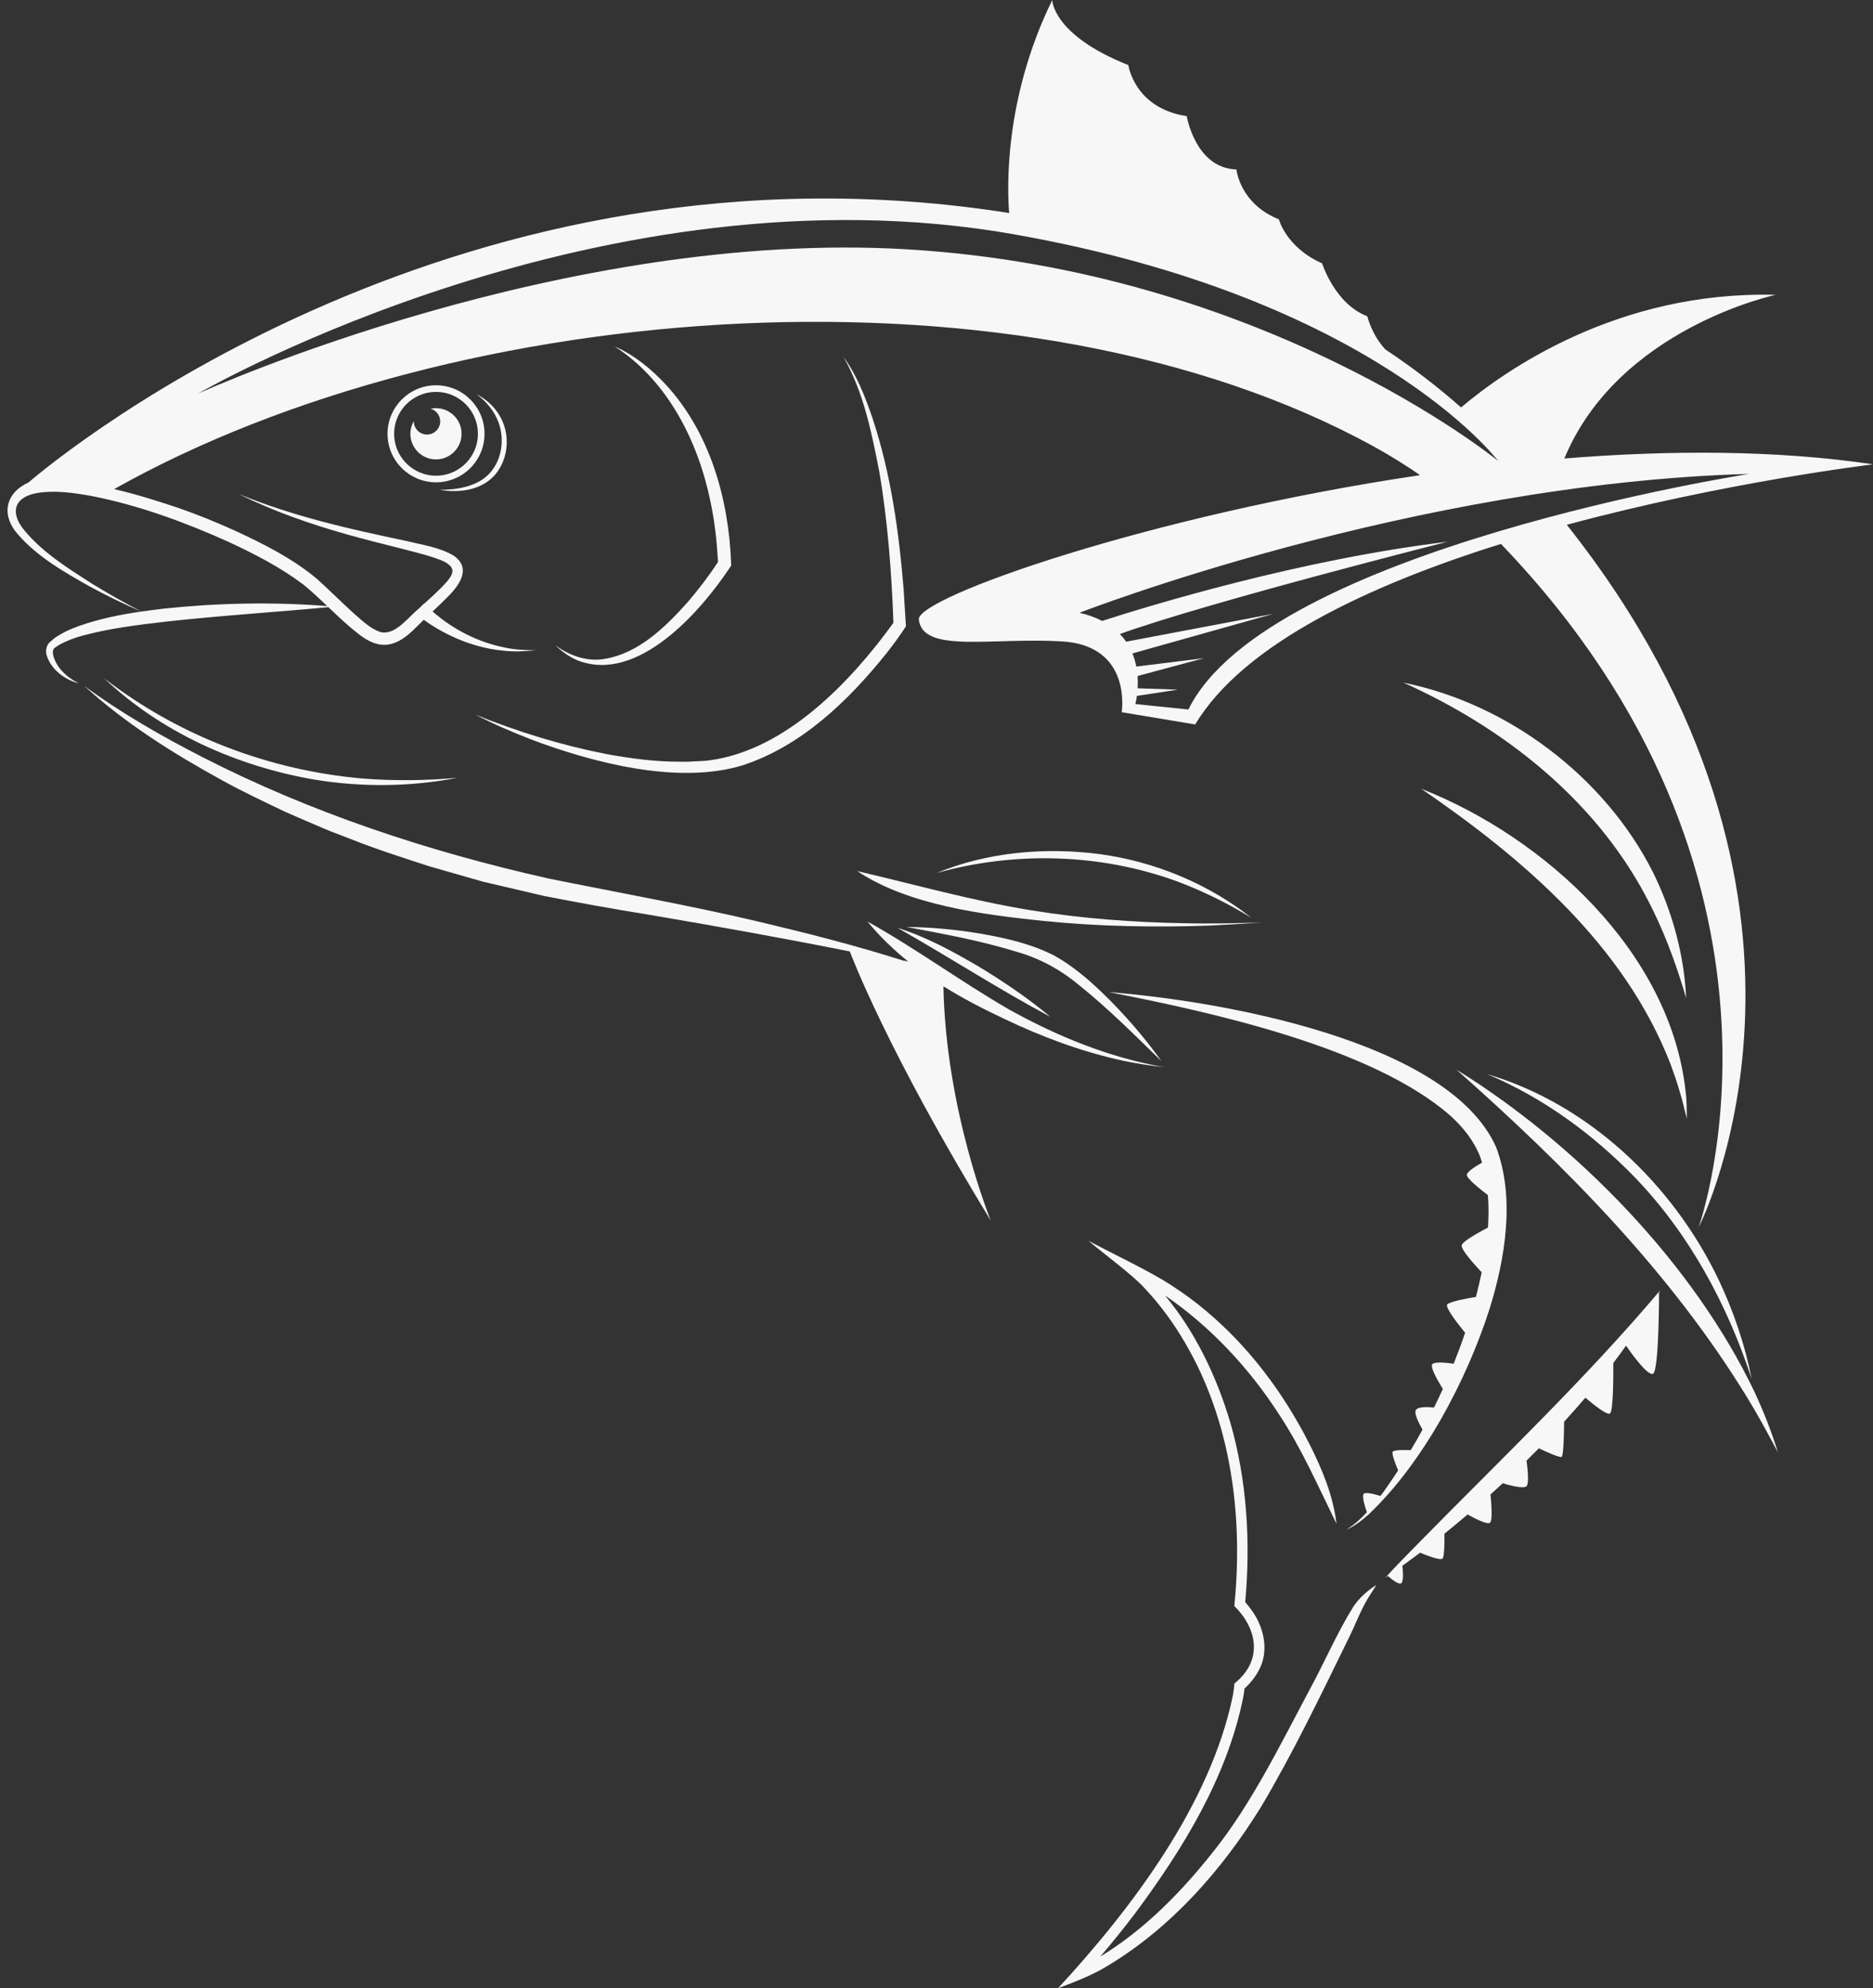
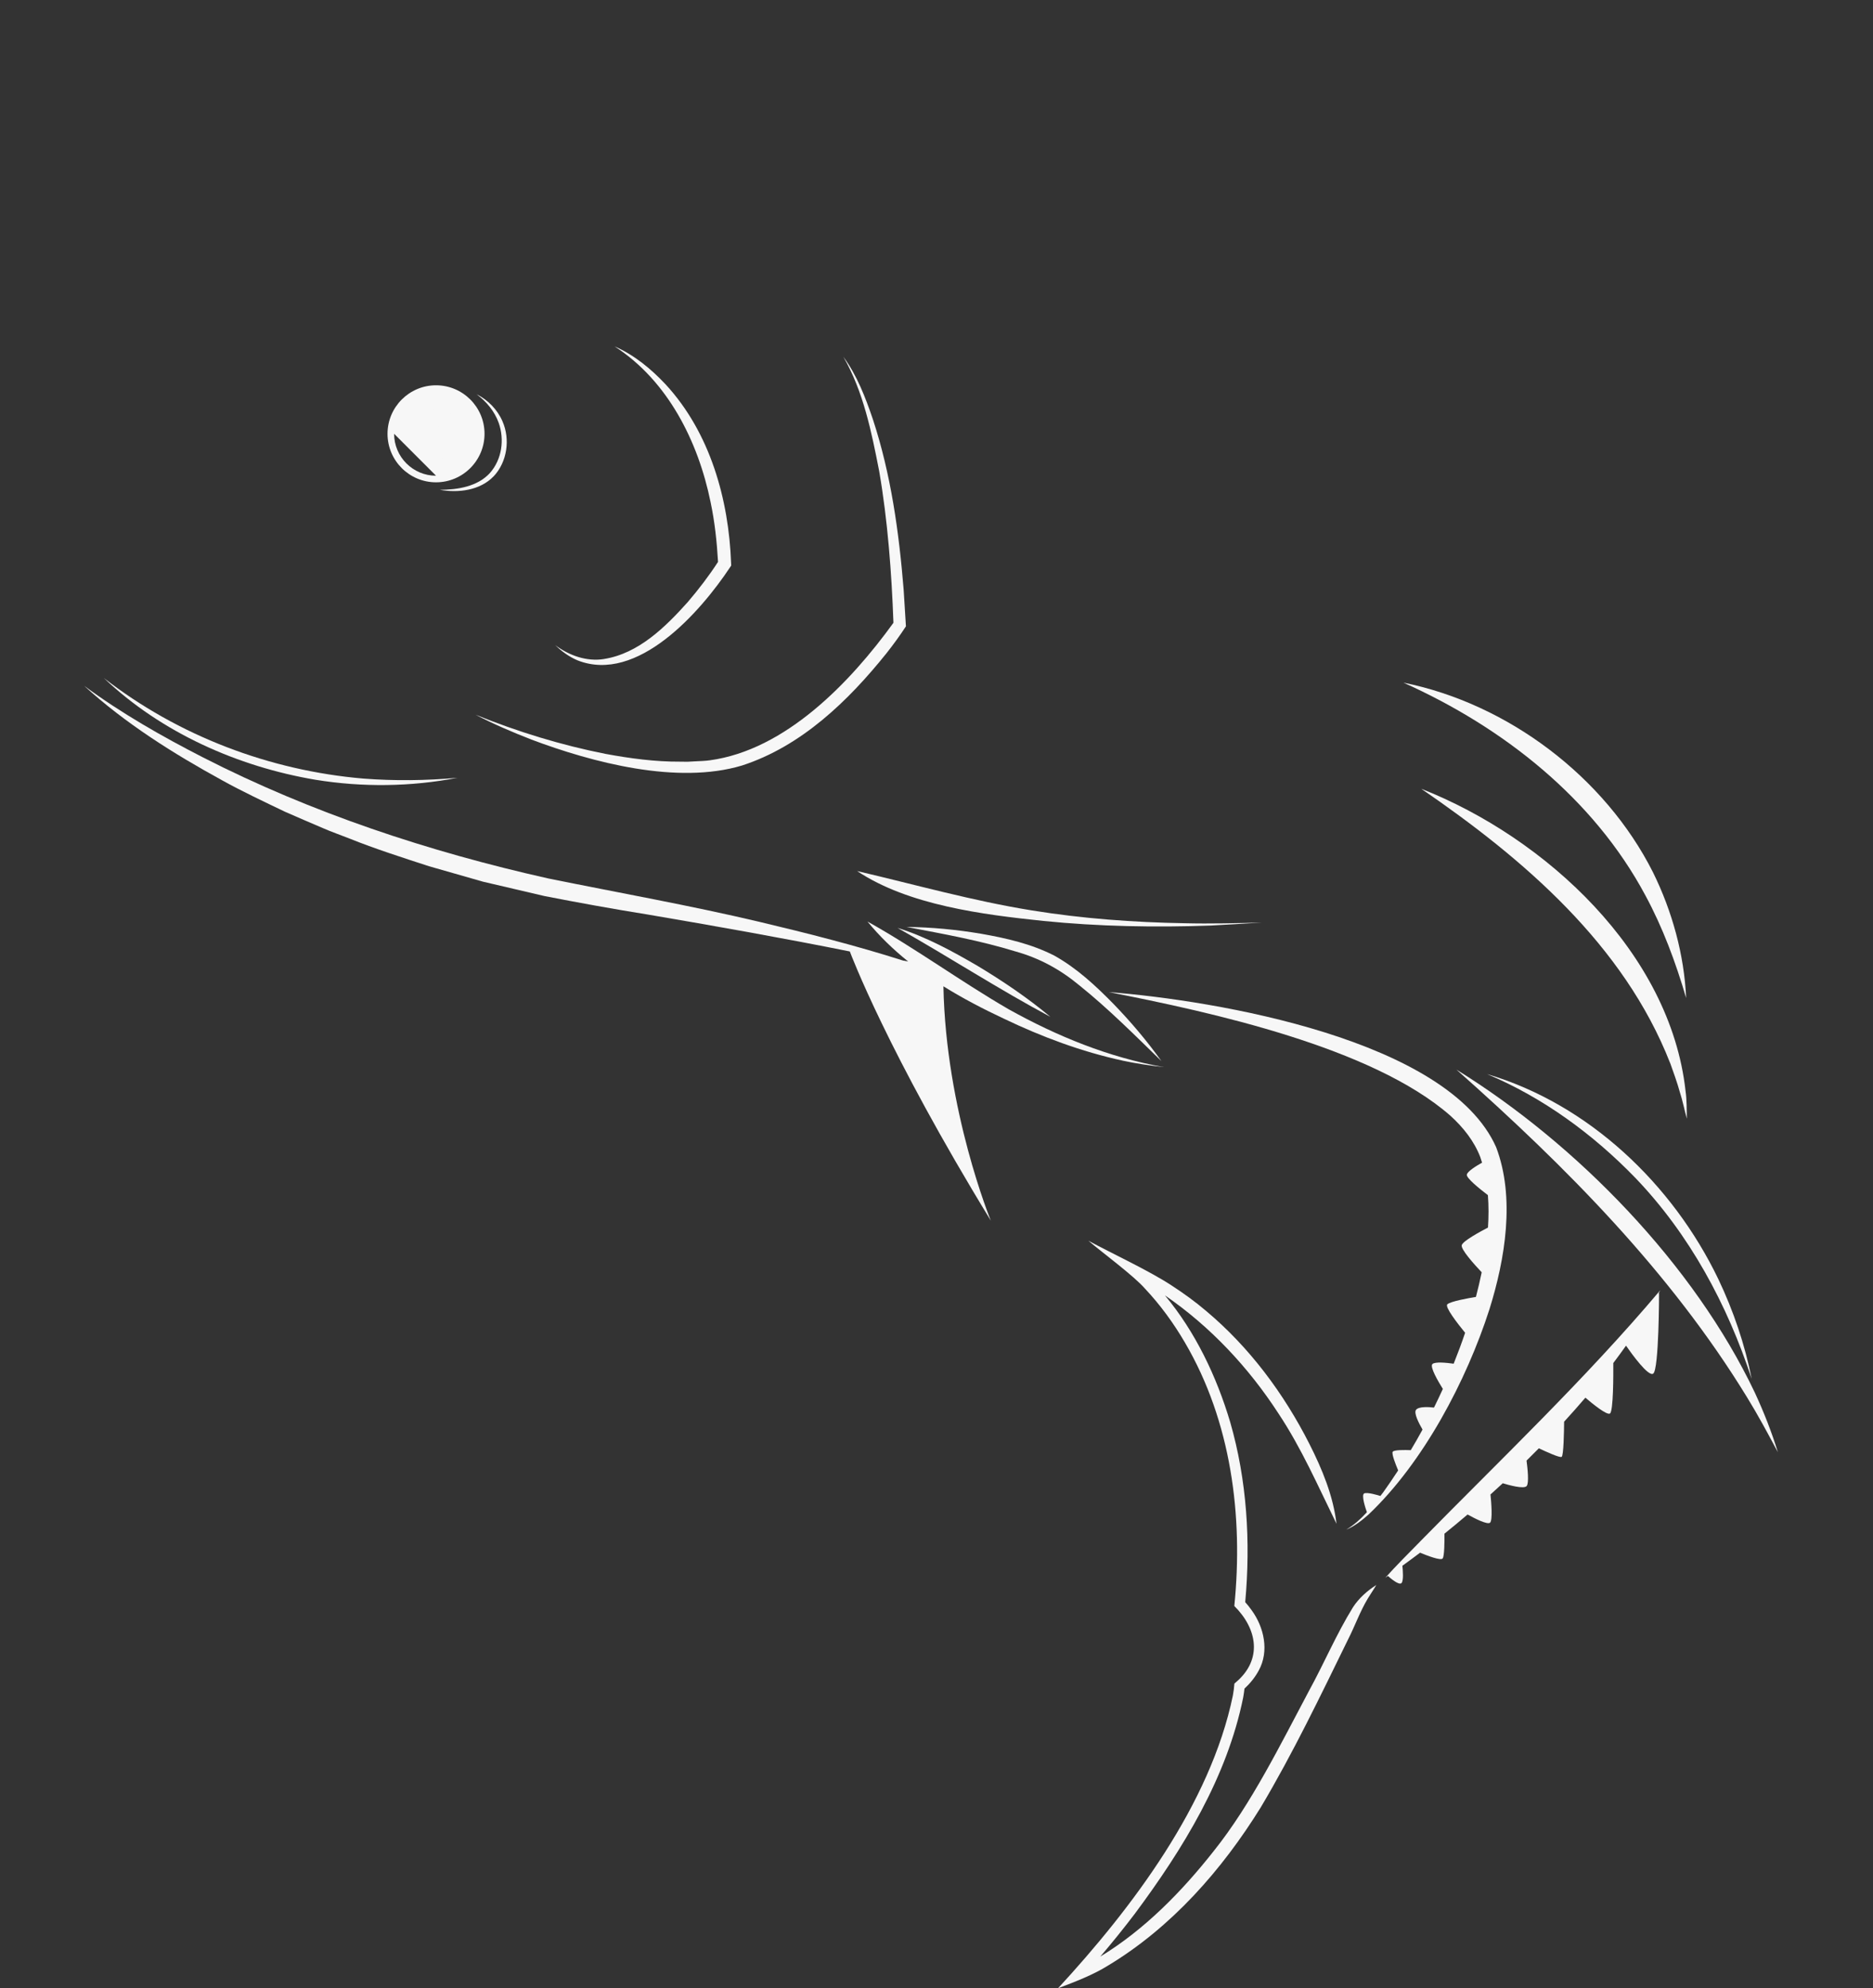
<svg xmlns="http://www.w3.org/2000/svg" data-name="Layer 2" fill="#000000" height="500" preserveAspectRatio="xMidYMid meet" version="1" viewBox="-1.9 0.0 471.1 500.0" width="471.1" zoomAndPan="magnify">
  <rect x="-1.9" y="0.0" width="471.1" height="500.0" fill="#333333" stroke="none" />
  <g id="change1_1">
-     <path d="m107.77,96.89c-6.72,0-12.2,5.47-12.2,12.2s5.47,12.2,12.2,12.2,12.2-5.47,12.2-12.2-5.47-12.2-12.2-12.2Zm0,22.74c-5.81,0-10.54-4.73-10.54-10.54s4.72-10.54,10.54-10.54,10.54,4.73,10.54,10.54-4.72,10.54-10.54,10.54Z" fill="#f7f7f7" />
+     <path d="m107.77,96.89c-6.72,0-12.2,5.47-12.2,12.2s5.47,12.2,12.2,12.2,12.2-5.47,12.2-12.2-5.47-12.2-12.2-12.2Zm0,22.74c-5.81,0-10.54-4.73-10.54-10.54Z" fill="#f7f7f7" />
  </g>
  <g id="change1_2">
    <path d="m107.77,102.64c-.46,0-.92.05-1.35.14,1.38.4,2.4,1.66,2.4,3.18,0,1.83-1.49,3.32-3.32,3.32s-3.32-1.49-3.32-3.32c0-.03,0-.06,0-.08-.54.95-.86,2.04-.86,3.21,0,3.56,2.89,6.44,6.44,6.44s6.44-2.89,6.44-6.44-2.89-6.44-6.44-6.44Z" fill="#f7f7f7" />
  </g>
  <g id="change1_3">
    <path d="m122.27,119.78c3.42-3.65,4.19-9.31,2.22-13.82-1.28-2.97-3.66-5.38-6.51-6.81,2.48,1.85,4.51,4.27,5.55,7.18,1.5,4.23.81,9.2-2.19,12.6-3.11,3.44-8.16,4.23-12.62,4.25,4.66.82,10.1.18,13.54-3.4Z" fill="#f7f7f7" />
  </g>
  <g id="change1_4">
    <path d="m150.02,165.73c-4.37.69-8.72-.87-12.26-3.48,1.62,1.54,3.46,2.91,5.59,3.81,15.06,5.93,30.93-12.17,38.4-23.44l.26-.4-.02-.53c-.58-16.14-5.29-32.88-16.43-44.98-3.67-3.92-7.94-7.46-12.88-9.6,13.38,8.61,21.03,23.91,24.14,39.13,1.05,4.95,1.59,9.99,1.88,15.06-2.27,3.5-4.88,6.91-7.6,10.09-5.64,6.3-12.39,12.96-21.07,14.33Z" fill="#f7f7f7" />
  </g>
  <g id="change1_5">
    <path d="m131.67,185.95c15.46,5.82,36.78,11.43,53.02,6.57,14.97-4.84,26.78-16.26,36.42-28.29,1.7-2.16,3.32-4.37,4.85-6.72l-.03-.48s-.54-8.71-.54-8.71c-1.17-14.47-3.19-29.04-7.74-42.87-1.86-5.48-3.98-11.02-7.42-15.72,5.05,8.77,7.08,18.92,9,28.73,2.13,12.3,3.14,25.64,3.59,38.16-10.85,14.99-27.13,32-46.21,34.58-1.08.16-2.59.2-3.71.26l-1.87.1s-1.87-.02-1.87-.02c-6.23.04-12.62-.82-18.73-1.95-11.18-2.21-22.14-5.57-32.75-9.87,4.53,2.35,9.22,4.38,13.99,6.22Z" fill="#f7f7f7" />
  </g>
  <g id="change1_6">
-     <path d="m11.96,162.85l1-.68c1.86-1.01,3.84-1.77,5.92-2.33,6.77-1.82,13.83-2.69,20.81-3.5,13.63-1.52,27.32-2.36,41.01-3.65,2.37,2.26,4.74,4.52,7.31,6.53,5.7,4.65,9.89,3.51,14.75-1.47.64-.64,1.28-1.26,1.93-1.88.36.25.72.51,1.1.77,5.67,3.8,12.26,6.39,19.06,7,2.69.32,5.39.14,8.05-.13-2.68-.01-5.34-.11-7.93-.69-6.65-1.33-12.97-4.55-18.06-9.05,1.28-1.19,2.55-2.4,3.81-3.68,2.91-2.9,6.02-7.17,1.54-10.33-3.62-2.16-7.84-2.7-11.81-3.69-14.37-3.01-28.69-6.22-42.31-11.85,8.77,4.39,18.12,7.6,27.57,10.27,4.73,1.32,9.5,2.49,14.24,3.7,2.36.61,4.73,1.2,7,1.94,1.61.56,3.19.99,4.36,2.15,1.87,1.78-1.22,4.4-2.57,5.86-1.25,1.23-2.58,2.44-3.92,3.65-.01-.01-.03-.03-.04-.04,0,0-.59.58-1.19,1.16-.06.06-.13.12-.2.18-2.62,2.11-5.64,6.49-9.3,5.93-2.62-.71-4.62-2.72-6.84-4.62-3.09-2.79-6.29-6-9.41-8.81-6.25-5.24-13.61-8.89-20.94-12.28-4.51-2.03-9.09-3.89-13.75-5.52-4.85-1.62-10.53-3.46-16.34-4.79,86.43-48.64,229.23-58.86,316.85-10.7,4.07,2.24,7.94,4.64,11.62,7.19-68.25,10.12-126.75,30.81-126.08,36.32,1.02,8.56,18.15,4.45,35.96,5.48,17.81,1.03,15.07,17.81,15.07,17.81l18.49,3.08c12.18-20.34,43.99-35.1,76.9-45.4,80.49,83.75,50.27,170.33,49.71,171.9.76-1.49,41.54-82.58-33.15-176.71,40.06-10.81,77.08-15.2,77.08-15.2-24.26-3.6-51.06-3.62-77.69-1.47,13.58-32.8,53.18-41.16,53.18-41.16-39.67-1.05-68.12,18.99-79.16,28.32-5.82-5.14-12.16-10.02-19.06-14.6-3.48-3.78-4.52-8.33-4.52-8.33-8.18-3.1-11.37-13.31-11.37-13.31-9.02-3.95-10.87-11.06-10.87-11.06-9.87-3.95-10.68-12.55-10.68-12.55-10.32-.3-12.5-13.4-12.5-13.4-13.21-2.02-14.68-12.84-14.68-12.84C262.79,8.77,262.77.04,262.77,0c-12.37,25.22-11.29,48.28-10.84,53.57C114.66,31.9,14.56,113.35,5.26,121.34c-5.59,2.5-7.12,7.95-2.66,13.04,4.95,5.67,11.55,9.43,17.99,13.06,4.25,2.32,8.61,4.43,13.05,6.35-5.27.76-10.49,1.81-15.55,3.59-2.15.74-4.36,1.75-6.27,3.09l-1.12.95c-.93.76-1.19,2.22-.89,3.29,1.09,3.66,4.57,6.21,8.1,7.14-2.98-1.48-5.87-4.1-6.5-7.43-.05-.65,0-1.21.55-1.58Zm426.14-43.68s-121.23,18.84-141.09,59.25l-13.35-1.37s.21-.78.39-2.05l10.31-1.57-10.12-.34c.05-.93.06-1.97-.02-3.09l16.68-4.48-17,2.11c-.21-1.09-.52-2.21-.97-3.31l35.5-9.97-37.08,7.02c-.45-.66-.98-1.31-1.58-1.93,22.29-8.01,82.39-23.2,82.39-23.2-36.97,4.46-74.86,16.04-86.85,19.91-1.61-.84-3.48-1.54-5.7-2.05,0,0,83.56-32.53,168.49-34.93Zm-184.82-60.22c90.16,15.93,121.14,56.32,121.62,56.95-.72-.59-59.11-47.94-148.79-53.21-86.16-5.07-175.62,35.12-178.23,36.3,2.78-1.6,102.21-58.28,205.4-40.05ZM21.05,146.65c-6.08-3.87-12.39-7.85-16.96-13.45-3.45-4.28-2.49-8.03,2.98-9.15,4.58-.86,9.49-.14,14.1.69,11.88,2.33,23.37,6.56,34.4,11.52,6.55,3.04,13.03,6.38,18.78,10.7,2.09,1.7,4.08,3.57,6.05,5.45-13.68-1.07-27.42-.79-41.08.64-1.89.23-3.78.47-5.67.74-4.29-2.22-8.5-4.61-12.62-7.13Z" fill="#f7f7f7" />
-   </g>
+     </g>
  <g id="change1_7">
    <path d="m89.47,195.79c-23.53-2-46.55-10.75-65.23-25.27,14.41,13.71,33.7,22.28,53.21,25.57,11.78,1.92,24.02,1.78,35.7-.49-7.91.7-15.83.8-23.69.19Z" fill="#f7f7f7" />
  </g>
  <g id="change1_8">
    <path d="m280.43,266.72c3.44.73,6.92,1.25,10.4,1.63-13.79-2.41-26.85-7.76-39.02-14.54-12.14-7.03-23.2-15.19-35.52-22.07,3.05,3.74,6.51,7.05,10.23,10.05l-1.24-.22c-11.9-3.79-24.02-6.86-36.17-9.75-17.49-4.14-35.57-7.34-53.15-10.92-29.89-6.69-59.52-16.48-86.82-30.44-10.33-5.29-20.53-11.1-29.88-18,10.39,9.48,22.45,17.05,34.75,23.79,4.73,2.64,10.86,5.53,15.76,7.88,1.98.89,7.67,3.32,9.71,4.19,1.84.82,4.68,1.81,6.56,2.57,6.34,2.55,13.51,4.85,19.98,6.95,0,0,13.56,3.88,13.56,3.88,1.08.26,14.77,3.46,15.44,3.61,8.59,1.68,17.31,3.26,25.93,4.64,16.88,2.87,33.99,5.91,50.9,9.3.23.61,9.46,25.23,35.46,67.68,0,0-11.32-27.58-11.92-58.92,4.89,3.05,10.04,5.72,15.22,8.15,9.54,4.57,19.51,8.29,29.85,10.54Z" fill="#f7f7f7" />
  </g>
  <g id="change1_9">
    <path d="m290.25,266.88c-3.66-5.13-7.75-9.95-12.15-14.49-4.43-4.5-9.09-8.87-14.82-12.08-5.79-2.95-12.03-4.37-18.33-5.48-6.24-1.06-12.53-1.66-18.83-1.73,9.24,1.76,18.46,3.41,27.42,6.17,6.03,1.68,11.25,4.54,16.05,8.53,7.31,5.87,13.92,12.51,20.66,19.07Z" fill="#f7f7f7" />
  </g>
  <g id="change1_10">
    <path d="m223.85,233.34c12.71,7.17,25.6,15.53,38.46,22.38-5.72-4.78-11.91-8.96-18.29-12.8-6.43-3.75-13.03-7.35-20.17-9.58Z" fill="#f7f7f7" />
  </g>
  <g id="change1_11">
    <path d="m302.6,232.75c4.31-.21,8.61-.51,12.92-.75-6.21.15-13.15.33-19.39.17-12.82-.21-25.85-1.17-38.53-3.23-14.81-2.38-29.29-6.48-43.91-9.89,12.9,8.6,31.64,10.95,46.82,12.54,13.89,1.4,28.13,1.67,42.08,1.16Z" fill="#f7f7f7" />
  </g>
  <g id="change1_12">
-     <path d="m294.34,221.71c6.42,2.41,12.59,5.49,18.51,9.09-10.93-8.61-24.32-14.13-38.11-16.01-13.77-1.78-28.18-.55-41.07,4.75,19.81-5.53,41.35-4.93,60.68,2.17Z" fill="#f7f7f7" />
-   </g>
+     </g>
  <g id="change1_13">
    <path d="m364.39,268.95c27.56,24.42,53.81,50.87,73.11,82.4,2.77,4.49,5.26,9.14,7.77,13.84-1.56-5.09-3.52-10.06-5.76-14.91-15.35-32.34-44.81-62.58-75.12-81.32Z" fill="#f7f7f7" />
  </g>
  <g id="change1_14">
    <path d="m409.43,296.21c13.66,14.25,23.11,31.84,29.26,50.55-1.72-8.64-4.58-17.1-8.4-25.11-11.45-23.81-32.56-43.98-58.15-51.54,14.11,5.92,26.68,15.15,37.29,26.1Z" fill="#f7f7f7" />
  </g>
  <g id="change1_15">
    <path d="m336.77,384.65c2.06-.87,3.85-2.29,5.52-3.76,13.8-13.07,24.66-33.66,30.45-51.68,3.94-12.62,6.5-28,1.67-40.72-12.02-27.07-70.5-36.92-97.41-39,25.7,5.03,66.17,13.85,85.83,31.02,3.33,3,6.06,6.47,7.59,10.46.16.47.31.94.45,1.41-1.5.84-3.7,2.2-3.83,3.02-.14.85,3.15,3.51,5.3,5.15.21,2.7.2,5.43.02,8.15-2,1.04-6.23,3.33-6.59,4.4-.34,1.01,3.06,4.78,5.01,6.85-.43,2.06-.91,4.12-1.45,6.19-1.86.31-6.45,1.12-7.2,1.87-.66.66,2.55,4.79,4.48,7.15-.88,2.61-1.85,5.2-2.88,7.78-1.76-.25-4.71-.55-5.35.09-.7.7,1.48,4.42,2.63,6.25-.72,1.58-1.46,3.14-2.23,4.69-1.22-.14-3.8-.33-4.51.56-.63.79.69,3.36,1.63,4.97-.96,1.76-1.94,3.49-2.96,5.18-1.49-.06-4.2-.1-4.54.4-.33.49.71,3.13,1.37,4.69-1.23,1.88-2.48,3.72-3.76,5.51-.24.31-.47.61-.71.92-.69-.22-3.19-.97-4.04-.66-.87.32.34,3.89.65,4.75-1.53,1.66-3.19,3.17-5.14,4.35Z" fill="#f7f7f7" />
  </g>
  <g id="change1_16">
    <path d="m355.26,387.69c-2.94,2.98-5.9,5.94-8.72,9.07.22-.15.44-.3.65-.45.48.44,2.77,2.44,3.41,1.8.58-.58.34-3.32.23-4.36,1.47-1.06,2.95-2.15,4.45-3.29,1.75.73,5.22,2.07,5.68,1.45.45-.6.47-4.24.45-6.23,1.93-1.55,3.87-3.16,5.82-4.82,1.6.89,5.03,2.68,5.67,2.04.65-.65.29-5.15.09-7.08,1.03-.93,2.07-1.87,3.09-2.82,1.36.42,5.33,1.55,6.02.69.62-.77.21-4.48-.04-6.39,1.04-1.02,2.08-2.05,3.1-3.09,1.85.88,5.28,2.45,5.73,2.15.5-.33.6-6.4.62-8.84,1.83-2,3.62-4.01,5.35-6.04,1.75,1.5,5.38,4.46,6.17,3.99.88-.53.87-9.75.85-12.7,1.1-1.46,2.17-2.92,3.2-4.37,1.44,2.07,5.63,7.89,6.84,7.03,1.47-1.05,1.47-20.31,1.47-20.31l-.24.35c.18-.33.36-.66.53-.99-18.82,22.3-40,42.4-60.43,63.21Z" fill="#f7f7f7" />
  </g>
  <g id="change1_17">
    <path d="m338.4,404.19c-4.18,6.77-7.22,14.01-11.03,20.96-7.11,13.35-14.53,28.51-23.95,40.29-8.03,10.2-17.42,19.81-28.57,26.59,2.99-3.51,5.89-7.09,8.68-10.77,12.11-16.28,23.18-34.26,27.26-54.39.13-.74.24-1.45.32-2.22,1.4-1.3,2.65-2.81,3.59-4.56,2.69-4.87,1.33-10.93-1.82-15.21-.5-.69-.99-1.33-1.58-1.98,1.38-15.16.45-30.65-3.79-45.31-3.42-11.44-8.72-22.62-16.4-31.83,11.4,7.81,21.04,18.12,28.56,29.71,5.82,8.76,9.92,18.22,14.59,27.71-.84-7.08-3.62-13.75-6.81-20.06-6.43-12.68-15.09-24.33-26.03-33.49-2.72-2.31-5.62-4.41-8.61-6.35-5.57-3.67-14.96-8.03-20.95-11.26,3.22,2.76,11.47,8.84,14.24,12.05,3.86,4.1,7.19,8.68,10.03,13.54,11.64,19.83,14.71,43.63,12.43,66.26,5.81,5.76,7.13,13.47.42,19.16l-.4.35c-.07.99-.2,1.98-.39,3.03-5.66,27.35-25.34,53.38-43.97,73.59,4.09-1.55,8.84-3.36,12.53-5.68,16.02-9.64,28.71-24.08,38.48-39.85,8.1-13.62,14.92-27.86,21.88-42.07,1.79-3.5,3.04-7.12,5.05-10.45.66-1.11,1.44-2.19,2.11-3.36-2.27,1.45-4.38,3.31-5.86,5.59Z" fill="#f7f7f7" />
  </g>
  <g id="change1_18">
    <path d="m411.97,225.21c4.35,8.05,7.58,16.73,10.23,25.76-.49-10.86-3.49-21.79-8.36-31.65-12.09-23.96-36.48-42.37-62.74-47.65,25.02,11.21,47.82,29.11,60.87,53.54Z" fill="#f7f7f7" />
  </g>
  <g id="change1_19">
    <path d="m418.18,267.31c.79,2.2,1.82,5.07,2.43,7.31.71,2.17,1.16,4.5,1.77,6.7-.05-2.31,0-4.67-.33-6.98-3.85-34.81-35.24-63.71-66.47-75.98,25.8,17.67,50.93,39.23,62.59,68.96Z" fill="#f7f7f7" />
  </g>
</svg>